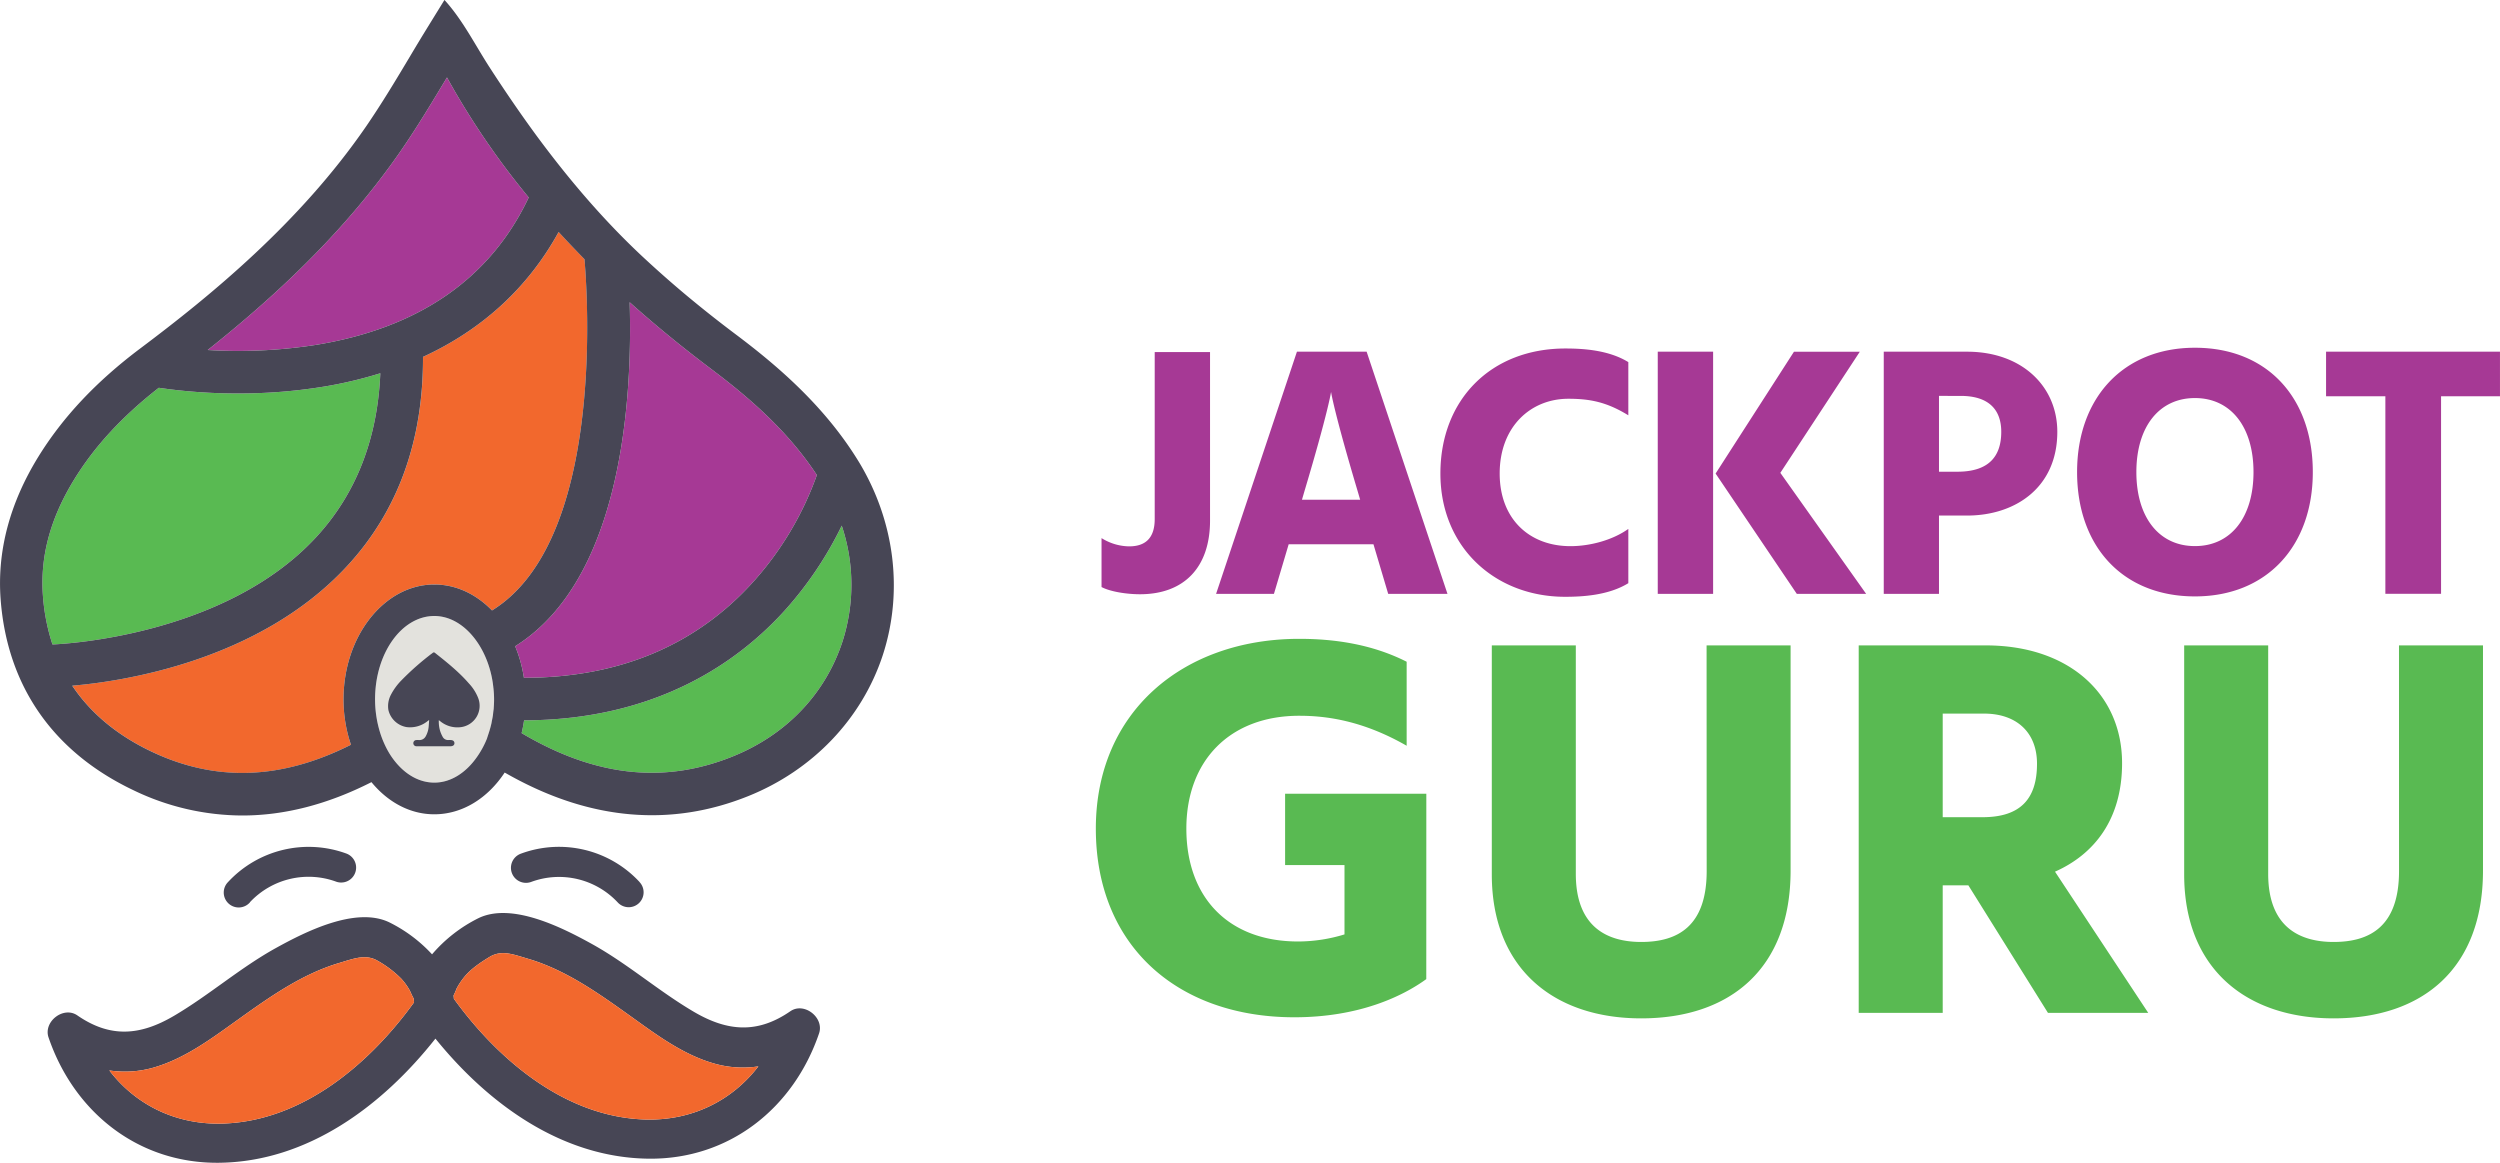
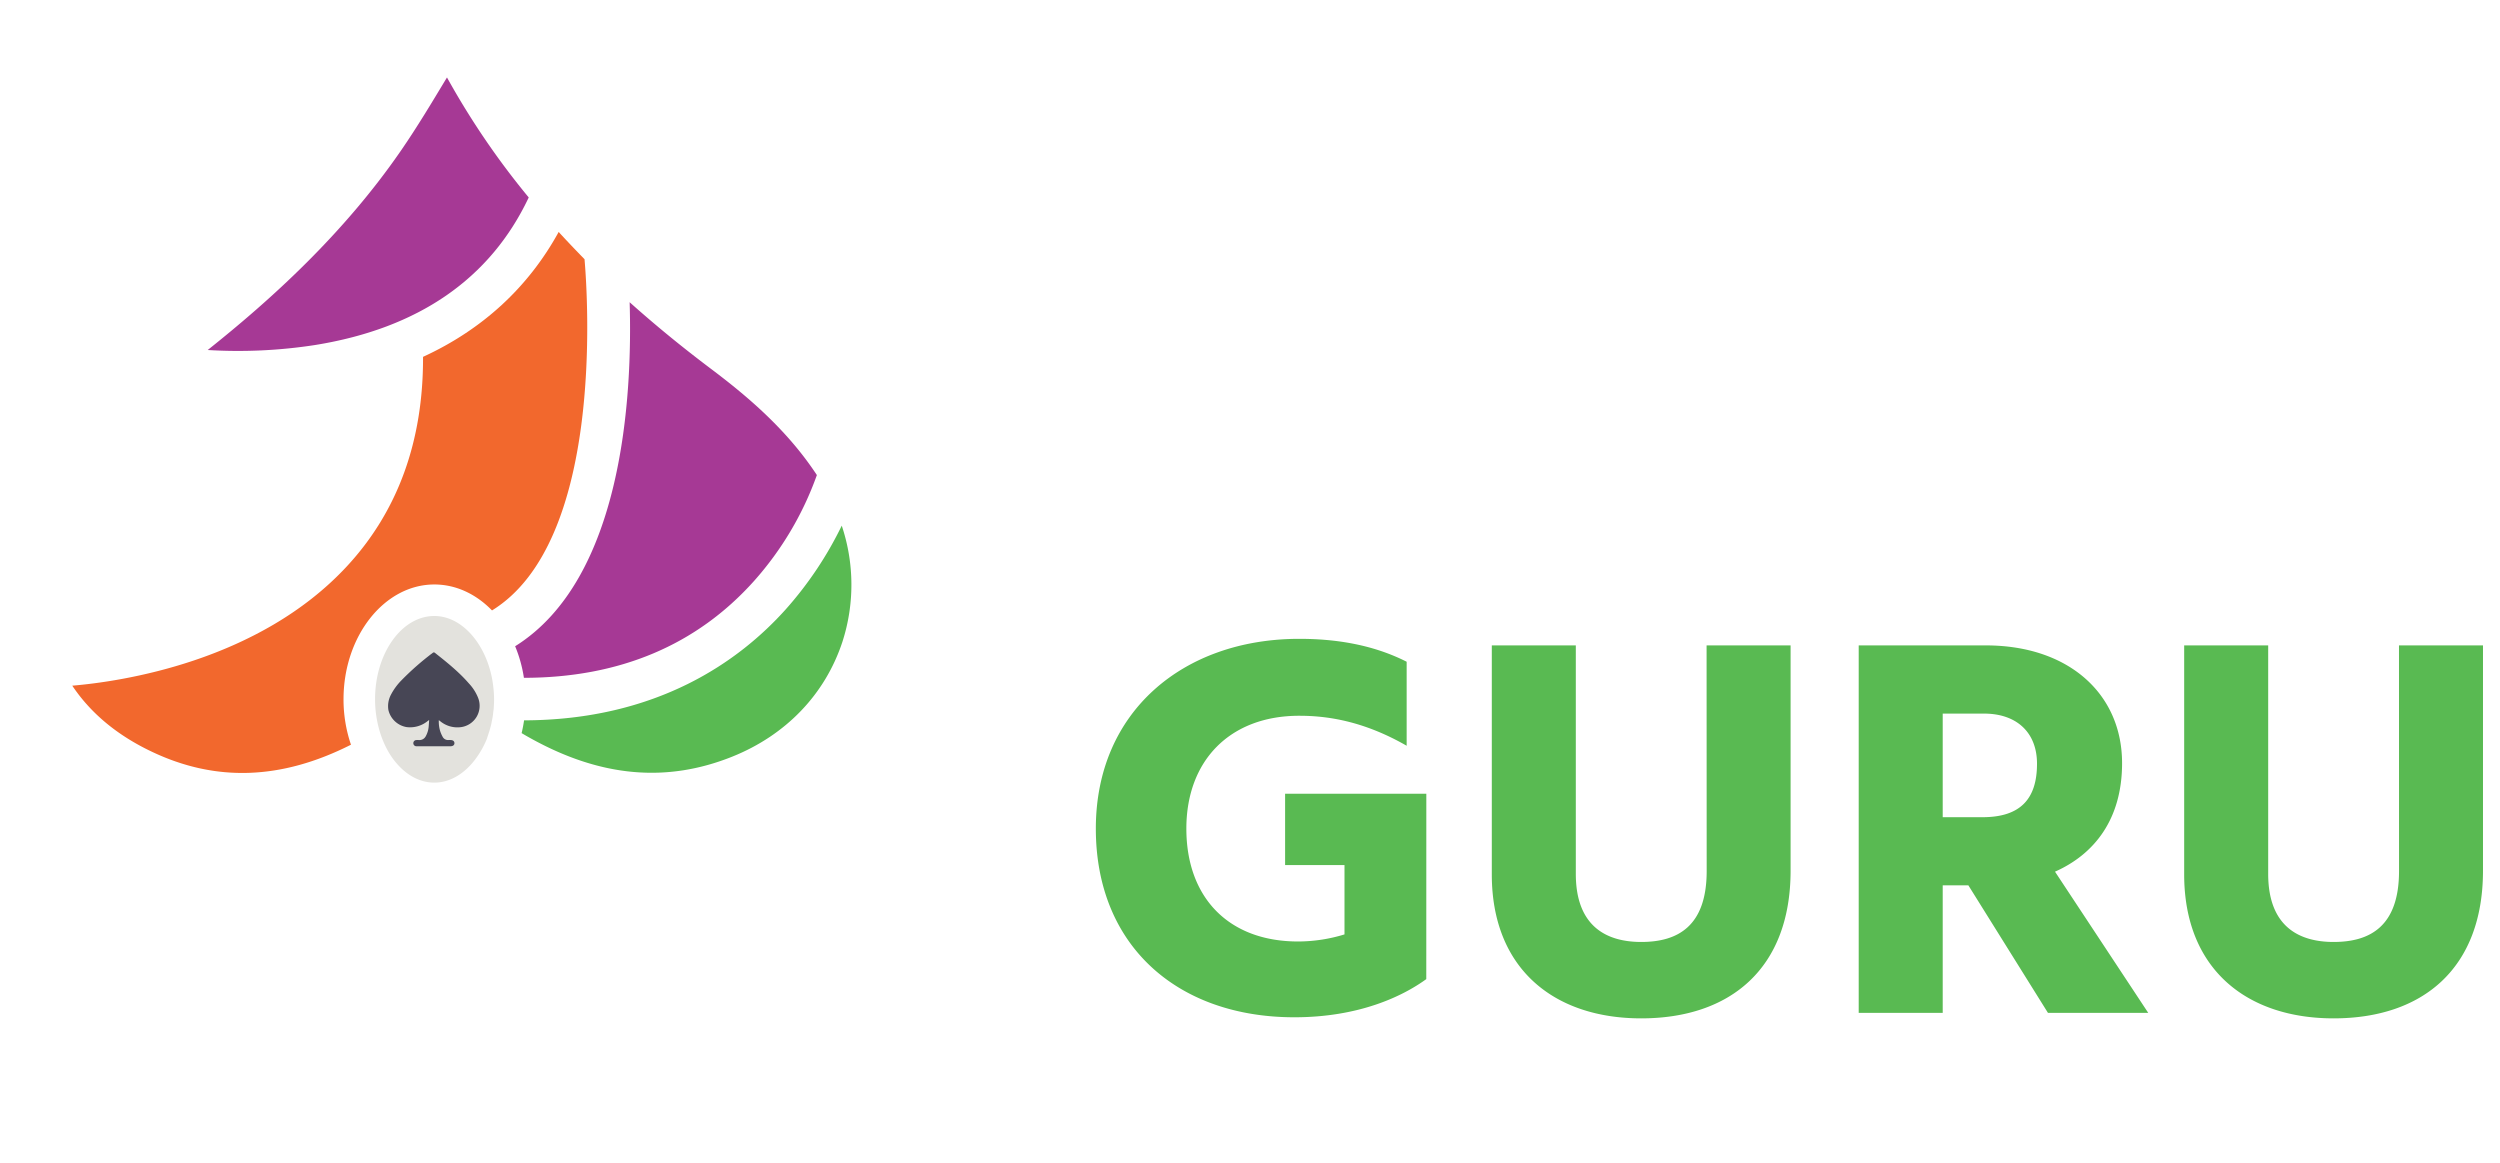
<svg xmlns="http://www.w3.org/2000/svg" width="86" height="40" viewBox="0 0 1101.08 512.14">
  <defs>
    <style>.cls-1{fill:#a63995}.cls-2{fill:#59ba52}.cls-4{fill:#f2682d}.cls-5{fill:#474655}</style>
  </defs>
  <g id="Layer_2" data-name="Layer 2">
    <g id="Layer_1-2" data-name="Layer 1">
-       <path class="cls-1" d="M485.15 237a23.45 23.45 0 0012.18 3.64c7.12 0 11.24-3.64 11.24-12v-73.58h24.37v74.23c0 20.57-11.4 32.44-30.86 32.44-5.86 0-13-1.11-16.93-3.17zm119.77 2.73h-37.35l-6.49 21.84H535.6l35.61-106.67h30.7l35.61 106.67h-26.11zm-5.86-19.62l-1.11-3.8c-10.44-35-11.71-43.68-11.71-43.68s-1.26 8.7-11.71 43.68l-1.11 3.8zm118.11-37.19c-9.5-5.86-16.93-7.29-26.43-7.29-16.46 0-30.23 12.19-30.23 32.92 0 20.1 13.14 32 31.18 32 8.39 0 18.36-2.53 25.48-7.6v23.9c-8.7 5.38-20.26 6-27.85 6-30.71 0-54.92-21.69-54.92-54.29 0-32.44 22.16-55.07 55.07-55.07 7.6 0 19 .63 27.7 6zm12.96-28.02h24.38v106.67h-24.38zm91.79 106.67h-30.54l-35.77-53 34.51-53.65h29l-35 53.34zm44.47-106.67c24.05 0 39.72 15.2 39.72 35.29 0 24.69-18.67 36.88-39.72 36.88H854v34.5h-24.33V154.9zm-4.28 52.86c14.09 0 19.31-7 19.31-17.57 0-9.49-5.22-15.82-17.88-15.82H854v33.39zm104.62-54.6c31.81 0 51.91 22 51.91 54.76 0 32.6-20.26 54.76-51.91 54.76-31.81 0-51.91-22-51.91-54.76 0-32.6 20.26-54.76 51.91-54.76zm0 87.36c15.82 0 25.79-12.66 25.79-32.6s-10-32.6-25.79-32.6-25.8 12.66-25.8 32.6 9.97 32.6 25.8 32.6zm134.35-65.99h-25.95v87h-24.53v-87h-26.12V154.9h76.6z" />
      <path class="cls-2" d="M628.18 431.24c-10.57 7.68-29.78 16.81-58.12 16.81-51.15 0-87.42-31.23-87.42-83.1 0-51.63 38.67-83.58 89.59-83.58 14.88 0 31.69 2.17 47.31 10.09v37c-19.22-11.05-35.31-13.21-47.31-13.21-30.5 0-49.72 19.69-49.72 49.71 0 30.26 18.49 49.71 49.23 49.71a70 70 0 0020.42-3.12V381H566v-31.42h62.2zm123.46-146.98h37v99.18c0 43.23-26.66 65.09-65.8 65.09-38.43 0-65.8-21.86-65.8-63.4V284.26h37v100.62c0 23.3 13.69 30 28.82 30 15.85 0 28.82-6.72 28.82-31.22zm115.29 105.67h-11.29v56.19h-37V284.26h56c36.51 0 60 21.37 60 51.87 0 24.74-12.25 40.11-29.54 47.79l41.07 62.2H902zm-11.29-30h17.53c16.81 0 24-8.17 24-23.54 0-13.93-9.13-22.09-23.3-22.09h-18.23zm200.96-75.67h37v99.18c0 43.23-26.66 65.09-65.8 65.09-38.43 0-65.81-21.86-65.81-63.4V284.26h37v100.62c0 23.3 13.69 30 28.82 30 15.85 0 28.81-6.72 28.81-31.22z" />
      <path d="M217.46 311.66c0 .61-.13 1.21-.2 1.81s-.11 1.17-.2 1.75c-.12.83-.29 1.64-.46 2.45-.06.33-.11.66-.18 1-.23 1-.49 2-.77 2.9 0 .13-.07.26-.11.4-.32 1-.67 2.05-1 3.05a.36.36 0 000 .09 39.54 39.54 0 01-4.54 8.39c-4.81 6.86-11.47 11.2-18.7 11.2-5.77 0-11.08-2.67-15.4-7.14a33.34 33.34 0 01-5.3-7.28 43 43 0 01-3.65-9.14 49.7 49.7 0 01-1.77-13.14c0-20.23 11.71-36.69 26.11-36.69 11.79 0 22.06 11.51 25.26 26.74.3 1.44.53 2.92.7 4.43 0 .26.07.53.09.8a45.86 45.86 0 01.26 4.72c0 1.24-.05 2.46-.14 3.66z" fill="#e3e2dd" />
      <path class="cls-1" d="M277.31 133.11q16.56 14.83 35.54 29.13c15.8 11.88 33.55 26.68 46.92 47a141.49 141.49 0 01-27.58 46.55c-25.42 28.44-59.52 42.72-101.45 42.75a59.19 59.19 0 00-3.86-13.91c47.55-29.69 51.69-110.51 50.43-151.52zM176.47 66.5c7.15-10.35 13.66-21.23 20-31.75l.39-.64a345.9 345.9 0 0036 52.86c-16.89 35.77-48.52 57.66-94.16 65a221.17 221.17 0 01-47.23 2.19c28.2-22.43 59.92-51.29 85-87.66z" />
-       <path class="cls-2" d="M23.1 283.85a88.9 88.9 0 01-4.2-21.3c-1.31-17.39 3.21-34.22 13.83-51.47 9-14.64 21.25-27.84 37.2-40.28a238.88 238.88 0 0035 2.5 232.06 232.06 0 0036.18-2.77 185.42 185.42 0 0026.39-6.13c-1.23 28.92-10.69 53.17-28.26 72.2-40.57 43.92-112.8 47.13-116.14 47.25z" />
      <path class="cls-4" d="M66.69 331c-15.23-7.24-26.85-17-34.87-29 20.91-1.76 82-10.43 121.05-52.68 22.38-24.19 33.59-55.17 33.44-92.15 26.12-12 46.32-30.55 59.74-55 3.67 4 7.48 8 11.39 12 1.59 18.44 8.21 124.57-40.75 154.69-6.93-7.13-15.77-11.43-25.4-11.43-22 0-40 22.69-40 50.57a62 62 0 003.28 20c-30.7 15.52-59.57 16.52-87.88 3z" />
      <path class="cls-2" d="M371 282.75c-7.62 23.06-24.83 41-48.46 50.49-28.83 11.58-57.71 9.05-88.28-7.76-1.45-.79-3-1.67-4.53-2.59.45-1.83.8-3.71 1.08-5.62 58.59-.16 94.77-26 115.35-49a161.39 161.39 0 0024.57-36.75 81.76 81.76 0 01.27 51.23z" />
-       <path class="cls-5" d="M110.07 397.44a6.58 6.58 0 11-9.64-8.95A48.4 48.4 0 01152.71 376a6.59 6.59 0 01-4.53 12.37 35.38 35.38 0 00-38.11 9m171.59-8.88a6.57 6.57 0 11-9.62 8.95 35.38 35.38 0 00-38.11-9 6.59 6.59 0 11-4.55-12.44 48.37 48.37 0 0152.28 12.45m66.42 56.95c-14.49 10-27.71 8.92-42.51.23-15.56-9.14-29.18-21.19-45-29.93-12.84-7.09-35-18.36-49.71-11.37a64.82 64.82 0 00-20.58 16 64.49 64.49 0 00-19-14.18c-14.77-6.93-36.84 4.26-49.72 11.37-15.82 8.74-29.45 20.79-45 29.93-14.8 8.69-28 9.8-42.51-.23C27.93 443 19 450 21.37 456.93c11.26 33 39.63 55.63 75.17 55.2 39-.47 71.88-25.12 95.23-54.68 23.26 28.75 55.62 52.42 93.8 52.88 35.53.43 63.91-22.17 75.17-55.2 2.35-6.89-6.54-13.96-12.66-9.73zM98.46 494.86c-20.76.73-38.65-8.13-50.32-23.39a45.55 45.55 0 0019.27-1.2c14.14-4 26.23-13.22 38-21.62 13.69-9.79 27.8-19.73 44.12-24.56 6.65-2 11.72-4 17-.81a47.88 47.88 0 0110.15 7.72 27.68 27.68 0 013.75 5.18c.33.57 1.1 2.55 1.78 3.63 0 .55.07 1.11.14 1.66-19.55 27.1-49.02 52.15-83.89 53.39zm185.19-1.8c-34.82-1.29-64.2-26.16-83.77-53.18 0-.48-.07-.95-.12-1.42a28.06 28.06 0 001.34-3.08 31 31 0 013.67-5.43c2.92-3.44 7-6.14 10.82-8.47 5.31-3.21 10.3-1.17 17 .81 16.32 4.83 30.42 14.77 44.12 24.56 11.76 8.4 23.84 17.65 38 21.62a45.67 45.67 0 0019.29 1.21c-11.71 15.25-29.6 24.15-50.35 23.38z" />
      <path class="cls-5" d="M189 317.1l-.7.52a12.28 12.28 0 01-9.18 2.63 9.93 9.93 0 01-8.06-7.52 10.7 10.7 0 011.09-6.7 26.41 26.41 0 014.59-6.32 120.73 120.73 0 0114-12.28.72.72 0 01.67 0c5.34 4.21 10.64 8.45 15.12 13.6a20.05 20.05 0 014 6.24 9.48 9.48 0 01-8.08 13.05 11.9 11.9 0 01-8.63-2.72l-.56-.43a14.77 14.77 0 00.53 4.61 14 14 0 001.25 2.89 2.67 2.67 0 002.47 1.27h.88c1.09 0 1.73.5 1.75 1.35s-.63 1.38-1.71 1.39h-14.87a1.37 1.37 0 11-.21-2.73 11 11 0 011.15 0 3.12 3.12 0 003-1.66 10.57 10.57 0 001.28-4.1c.09-.97.15-1.94.22-3.09z" id="ZoWlOF.tif" />
-       <path class="cls-4" d="M98.46 494.86c-20.76.73-38.65-8.13-50.32-23.39a45.55 45.55 0 0019.27-1.2c14.14-4 26.23-13.22 38-21.62 13.69-9.79 27.8-19.73 44.12-24.56 6.65-2 11.72-4 17-.81a47.88 47.88 0 0110.15 7.72 27.68 27.68 0 013.75 5.18c.33.57 1.1 2.55 1.78 3.63 0 .55.07 1.11.14 1.66-19.55 27.1-49.02 52.15-83.89 53.39zm185.19-1.8c-34.82-1.29-64.2-26.16-83.77-53.18 0-.48-.07-.95-.12-1.42a28.06 28.06 0 001.34-3.08 31 31 0 013.67-5.43c2.92-3.44 7-6.14 10.82-8.47 5.31-3.21 10.3-1.17 17 .81 16.32 4.83 30.42 14.77 44.12 24.56 11.76 8.4 23.84 17.65 38 21.62a45.67 45.67 0 0019.29 1.21c-11.71 15.25-29.6 24.15-50.35 23.38z" />
-       <path class="cls-5" d="M378 203c-15.31-24.94-36.83-42.84-53.87-55.66q-11-8.25-21.51-17-10.1-8.43-19.73-17.41c-17.4-16.28-32.8-34.46-46.89-53.58C229 49.78 222.32 40 215.84 30c-6.23-9.59-11.59-20.3-19.09-28.9l-1-1.12-6.51 10.55c-3 4.86-6 9.81-8.84 14.6-6.14 10.29-12.5 20.87-19.31 30.76-29.19 42.33-68.39 74.37-99.28 97.55-19.42 14.58-34.13 30.22-45 47.84C4.24 221.72-1.33 242.8.27 264c2.88 38.13 23.07 67.16 58.4 84a110.8 110.8 0 0048 11.18c18.67 0 37.69-4.92 56.92-14.69 7.19 8.75 16.94 14.16 27.68 14.16 12.45 0 23.6-7.16 31-18.39 1 .57 2 1.13 3 1.68 35.29 19.39 70.36 22.33 104.25 8.71 28.4-11.41 50-34 59.23-61.95 9.25-28.22 5.33-59.44-10.75-85.7zM176.47 66.5c7.15-10.35 13.66-21.23 20-31.75l.39-.64a345.9 345.9 0 0036 52.86c-16.89 35.77-48.52 57.66-94.16 65a221.17 221.17 0 01-47.23 2.19c28.2-22.43 59.92-51.29 85-87.66zM23.1 283.85a89.39 89.39 0 01-4.2-21.3c-1.31-17.39 3.21-34.22 13.83-51.47 9-14.64 21.25-27.84 37.2-40.28a238.88 238.88 0 0035 2.5 232.06 232.06 0 0036.18-2.77 185.42 185.42 0 0026.39-6.13c-1.23 28.92-10.69 53.17-28.26 72.2-40.56 43.92-112.8 47.13-116.14 47.25zm194.36 27.81c0 .61-.13 1.21-.2 1.81s-.11 1.17-.2 1.75c-.12.83-.29 1.64-.46 2.45-.06.33-.11.66-.18 1-.23 1-.49 2-.77 2.9 0 .13-.07.26-.11.4-.32 1-.67 2.05-1 3.05a.36.36 0 000 .09 39.54 39.54 0 01-4.54 8.39c-4.81 6.86-11.47 11.2-18.7 11.2-5.77 0-11.08-2.67-15.4-7.14a33.34 33.34 0 01-5.3-7.28 43 43 0 01-3.65-9.14 49.7 49.7 0 01-1.77-13.14c0-20.23 11.71-36.69 26.11-36.69 11.79 0 22.06 11.51 25.26 26.74.3 1.44.53 2.92.7 4.43 0 .26.07.53.09.8a45.86 45.86 0 01.26 4.72c0 1.24-.05 2.46-.14 3.66zm-.77-42.79c-6.93-7.13-15.77-11.43-25.4-11.43-22 0-40 22.69-40 50.57a62 62 0 003.28 20c-30.72 15.48-59.57 16.48-87.9 3-15.23-7.24-26.85-17-34.87-29 20.91-1.76 82-10.43 121.05-52.68 22.38-24.19 33.59-55.17 33.44-92.15 26.12-12 46.32-30.55 59.74-55 3.67 4 7.48 8 11.39 12 1.58 18.44 8.23 124.57-40.73 154.69zm60.62-135.76q16.56 14.83 35.54 29.13c15.8 11.88 33.55 26.68 46.92 47a141.49 141.49 0 01-27.58 46.55c-25.42 28.44-59.52 42.72-101.45 42.75a59.19 59.19 0 00-3.86-13.91c47.55-29.69 51.69-110.51 50.43-151.52zM371 282.75c-7.62 23.06-24.83 41-48.46 50.49-28.83 11.58-57.71 9.05-88.28-7.76-1.45-.79-3-1.67-4.53-2.59.45-1.83.8-3.71 1.08-5.62 58.59-.16 94.77-26 115.35-49a161.39 161.39 0 0024.57-36.75 81.76 81.76 0 01.27 51.23z" />
    </g>
  </g>
</svg>